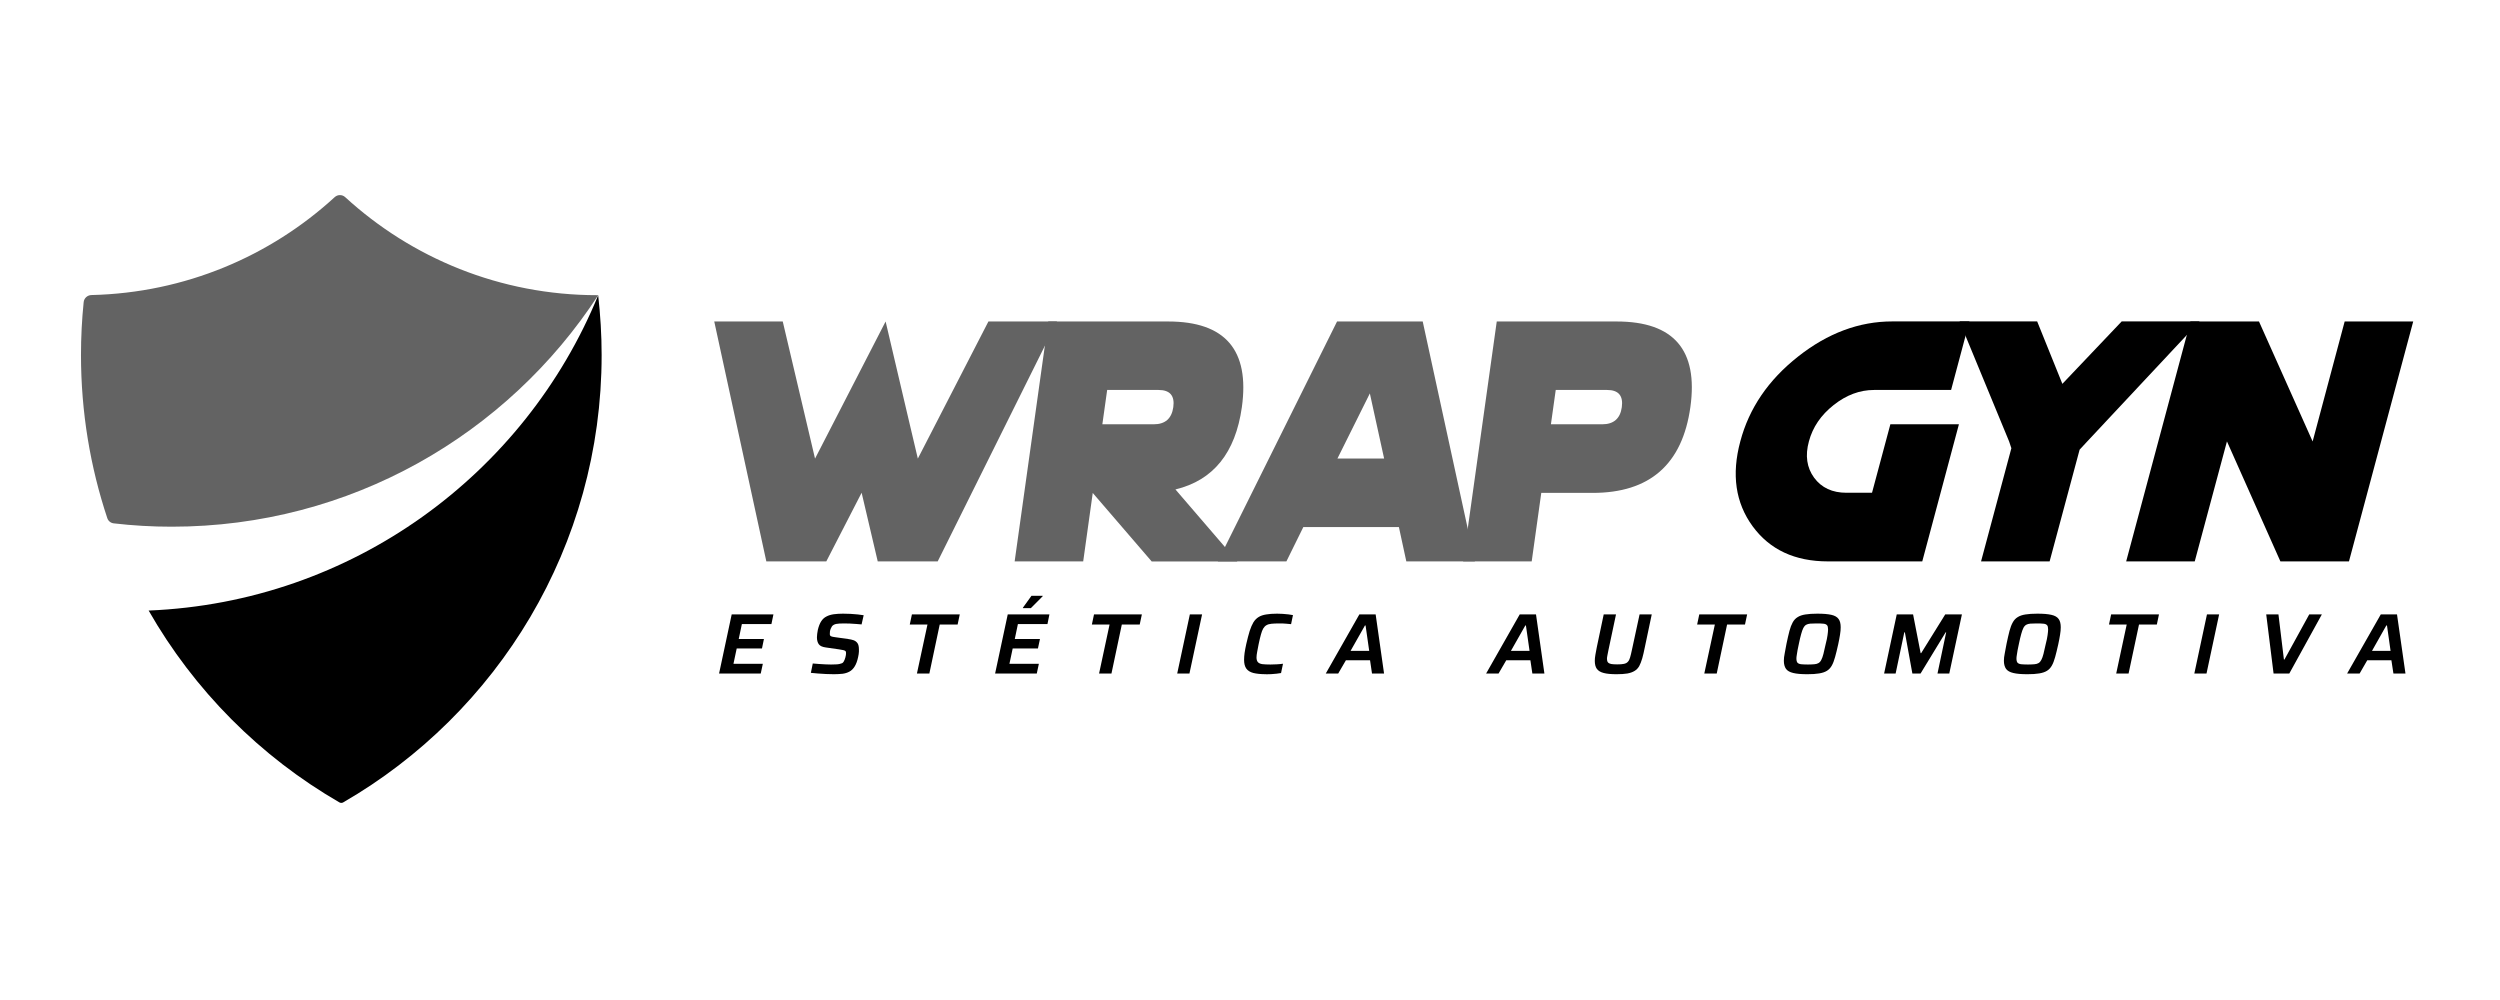
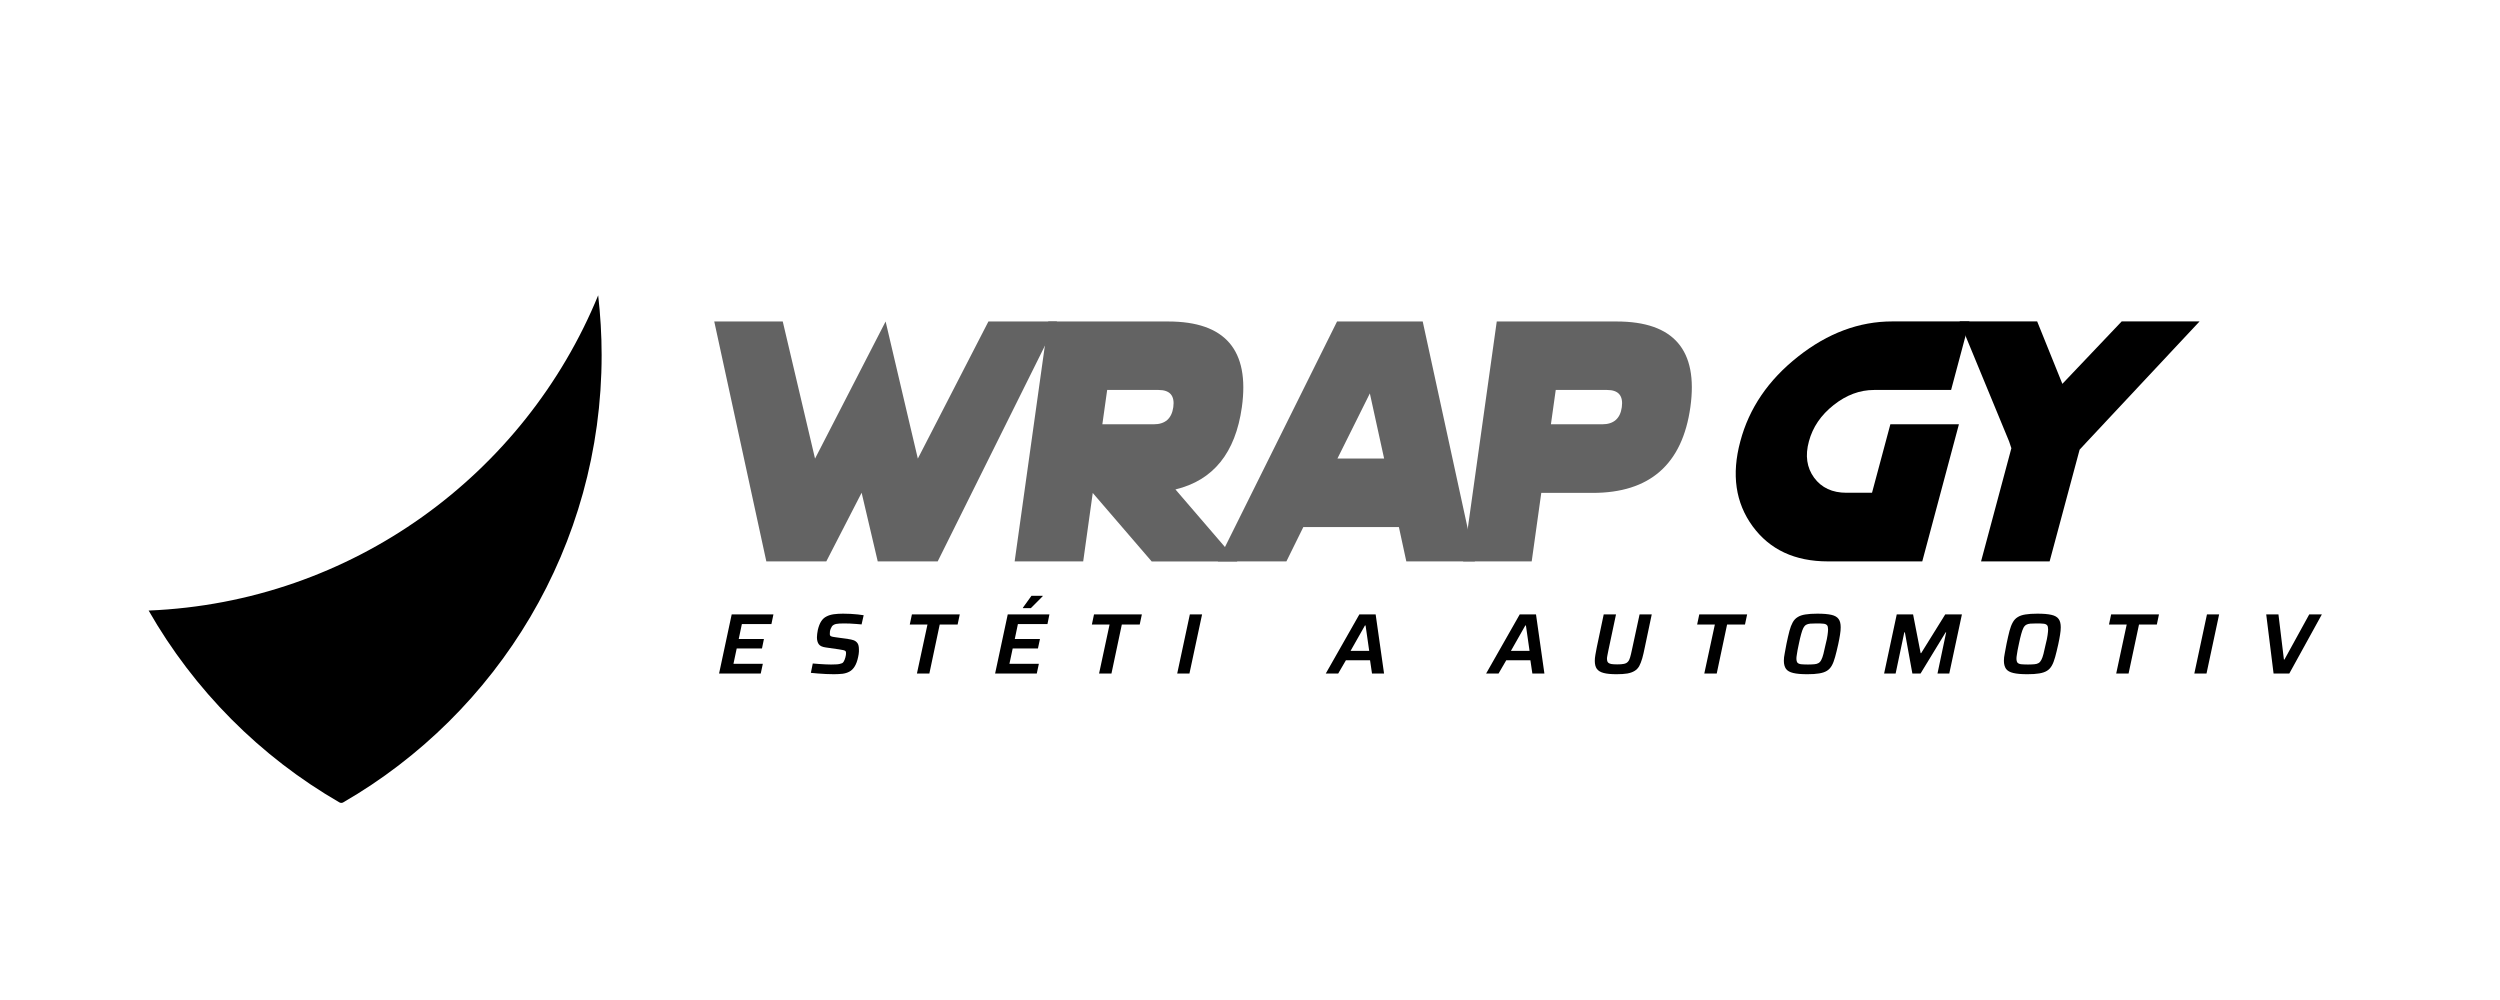
<svg xmlns="http://www.w3.org/2000/svg" version="1.0" preserveAspectRatio="xMidYMid meet" height="80" viewBox="0 0 150 60" zoomAndPan="magnify" width="200">
  <defs>
    <clipPath id="a3a1022a46">
      <path clip-rule="nonzero" d="M 8 17 L 36.426 17 L 36.426 48.898 L 8 48.898 Z M 8 17" />
    </clipPath>
    <clipPath id="3a524b79e0">
      <path clip-rule="nonzero" d="M 4.176 11.398 L 36 11.398 L 36 32 L 4.176 32 Z M 4.176 11.398" />
    </clipPath>
  </defs>
  <path fill-rule="nonzero" fill-opacity="1" d="M 43.145 40.41 L 43.902 36.863 L 46.406 36.863 L 46.285 37.445 L 44.512 37.445 L 44.324 38.34 L 45.836 38.34 L 45.719 38.906 L 44.203 38.906 L 44.008 39.828 L 45.77 39.828 L 45.645 40.41 Z M 43.145 40.41" fill="#000000" />
  <path fill-rule="nonzero" fill-opacity="1" d="M 50.035 40.453 C 49.887 40.453 49.73 40.449 49.562 40.441 C 49.395 40.434 49.234 40.426 49.074 40.41 C 48.918 40.398 48.777 40.383 48.652 40.371 L 48.766 39.809 C 48.891 39.82 49.02 39.828 49.156 39.84 C 49.293 39.848 49.422 39.855 49.547 39.863 C 49.668 39.867 49.773 39.871 49.863 39.871 C 49.98 39.871 50.078 39.871 50.156 39.863 C 50.238 39.859 50.309 39.855 50.367 39.84 C 50.426 39.828 50.48 39.812 50.523 39.793 C 50.559 39.773 50.59 39.75 50.613 39.711 C 50.637 39.672 50.66 39.629 50.676 39.586 C 50.695 39.543 50.711 39.496 50.723 39.445 C 50.738 39.398 50.746 39.352 50.754 39.301 C 50.762 39.254 50.762 39.211 50.762 39.18 C 50.762 39.129 50.754 39.09 50.73 39.066 C 50.707 39.043 50.664 39.023 50.602 39.008 C 50.535 38.992 50.449 38.977 50.34 38.961 L 49.551 38.848 C 49.344 38.82 49.203 38.758 49.129 38.656 C 49.055 38.555 49.016 38.414 49.016 38.238 C 49.016 38.18 49.02 38.113 49.031 38.035 C 49.039 37.953 49.055 37.875 49.07 37.793 C 49.121 37.578 49.188 37.406 49.273 37.277 C 49.355 37.148 49.461 37.051 49.59 36.988 C 49.715 36.922 49.859 36.879 50.023 36.855 C 50.191 36.832 50.375 36.82 50.582 36.82 C 50.73 36.82 50.883 36.824 51.035 36.832 C 51.191 36.84 51.336 36.852 51.473 36.867 C 51.609 36.883 51.723 36.898 51.82 36.914 L 51.695 37.465 C 51.605 37.457 51.5 37.445 51.375 37.438 C 51.254 37.426 51.125 37.418 51 37.414 C 50.875 37.406 50.754 37.406 50.645 37.406 C 50.531 37.406 50.441 37.406 50.359 37.414 C 50.281 37.418 50.215 37.426 50.16 37.438 C 50.109 37.449 50.062 37.469 50.02 37.492 C 49.98 37.512 49.941 37.547 49.914 37.586 C 49.887 37.629 49.859 37.68 49.84 37.73 C 49.82 37.781 49.805 37.832 49.797 37.887 C 49.789 37.941 49.789 37.988 49.789 38.039 C 49.789 38.109 49.812 38.152 49.859 38.176 C 49.91 38.199 49.996 38.219 50.129 38.234 L 50.883 38.34 C 51.008 38.355 51.121 38.383 51.215 38.414 C 51.312 38.449 51.391 38.508 51.449 38.59 C 51.508 38.672 51.535 38.801 51.535 38.969 C 51.535 39.008 51.535 39.047 51.535 39.098 C 51.535 39.145 51.527 39.195 51.52 39.25 C 51.512 39.305 51.5 39.363 51.488 39.422 C 51.438 39.66 51.367 39.852 51.277 39.992 C 51.191 40.129 51.086 40.234 50.965 40.297 C 50.844 40.363 50.707 40.406 50.555 40.426 C 50.398 40.441 50.227 40.453 50.039 40.453 Z M 50.035 40.453" fill="#000000" />
  <path fill-rule="nonzero" fill-opacity="1" d="M 55.016 40.41 L 55.648 37.473 L 54.586 37.473 L 54.715 36.863 L 57.586 36.863 L 57.457 37.473 L 56.383 37.473 L 55.762 40.41 Z M 55.016 40.41" fill="#000000" />
  <path fill-rule="nonzero" fill-opacity="1" d="M 59.707 40.41 L 60.465 36.863 L 62.965 36.863 L 62.848 37.445 L 61.074 37.445 L 60.887 38.34 L 62.398 38.34 L 62.277 38.906 L 60.762 38.906 L 60.566 39.828 L 62.332 39.828 L 62.207 40.41 Z M 61.375 36.488 L 61.375 36.461 L 61.887 35.75 L 62.562 35.75 L 62.562 35.773 L 61.852 36.488 Z M 61.375 36.488" fill="#000000" />
  <path fill-rule="nonzero" fill-opacity="1" d="M 65.945 40.41 L 66.574 37.473 L 65.512 37.473 L 65.641 36.863 L 68.512 36.863 L 68.383 37.473 L 67.309 37.473 L 66.688 40.41 Z M 65.945 40.41" fill="#000000" />
  <path fill-rule="nonzero" fill-opacity="1" d="M 70.633 40.41 L 71.391 36.863 L 72.125 36.863 L 71.367 40.41 Z M 70.633 40.41" fill="#000000" />
-   <path fill-rule="nonzero" fill-opacity="1" d="M 75.961 40.453 C 75.648 40.453 75.398 40.426 75.203 40.379 C 75.012 40.328 74.867 40.242 74.777 40.113 C 74.688 39.988 74.645 39.812 74.645 39.586 C 74.645 39.465 74.656 39.328 74.676 39.172 C 74.699 39.016 74.734 38.836 74.777 38.637 C 74.848 38.332 74.914 38.074 74.98 37.859 C 75.051 37.645 75.125 37.473 75.207 37.336 C 75.293 37.199 75.398 37.094 75.52 37.02 C 75.641 36.945 75.793 36.895 75.973 36.867 C 76.152 36.836 76.371 36.82 76.629 36.82 C 76.734 36.82 76.844 36.824 76.965 36.832 C 77.086 36.84 77.199 36.852 77.305 36.863 C 77.41 36.875 77.504 36.891 77.578 36.906 L 77.465 37.449 C 77.359 37.438 77.262 37.43 77.172 37.422 C 77.082 37.414 77 37.41 76.93 37.406 C 76.863 37.406 76.801 37.406 76.75 37.406 C 76.562 37.406 76.406 37.414 76.285 37.426 C 76.164 37.438 76.066 37.465 75.988 37.512 C 75.91 37.555 75.848 37.621 75.793 37.711 C 75.742 37.801 75.695 37.922 75.656 38.07 C 75.613 38.219 75.57 38.41 75.52 38.641 C 75.48 38.824 75.453 38.98 75.43 39.113 C 75.406 39.242 75.391 39.355 75.391 39.445 C 75.391 39.57 75.418 39.668 75.473 39.727 C 75.527 39.789 75.613 39.828 75.734 39.848 C 75.855 39.863 76.02 39.871 76.227 39.871 C 76.34 39.871 76.465 39.867 76.605 39.859 C 76.75 39.852 76.875 39.84 76.98 39.824 L 76.863 40.383 C 76.781 40.395 76.691 40.41 76.59 40.422 C 76.484 40.434 76.379 40.441 76.27 40.449 C 76.164 40.453 76.059 40.457 75.961 40.457 Z M 75.961 40.453" fill="#000000" />
  <path fill-rule="nonzero" fill-opacity="1" d="M 79.547 40.41 L 81.562 36.863 L 82.539 36.863 L 83.043 40.41 L 82.32 40.41 L 82.203 39.617 L 80.754 39.617 L 80.293 40.41 Z M 81.035 39.051 L 82.152 39.051 L 81.934 37.527 L 81.898 37.527 Z M 81.035 39.051" fill="#000000" />
  <path fill-rule="nonzero" fill-opacity="1" d="M 89.168 40.41 L 91.184 36.863 L 92.16 36.863 L 92.664 40.41 L 91.941 40.41 L 91.824 39.617 L 90.375 39.617 L 89.914 40.41 Z M 90.656 39.051 L 91.773 39.051 L 91.555 37.527 L 91.52 37.527 Z M 90.656 39.051" fill="#000000" />
  <path fill-rule="nonzero" fill-opacity="1" d="M 96.996 40.453 C 96.668 40.453 96.41 40.43 96.223 40.379 C 96.035 40.332 95.898 40.25 95.812 40.133 C 95.727 40.016 95.688 39.855 95.688 39.652 C 95.688 39.547 95.699 39.426 95.723 39.289 C 95.746 39.152 95.777 38.996 95.809 38.828 L 96.223 36.863 L 96.961 36.863 L 96.508 39 C 96.484 39.121 96.461 39.227 96.445 39.316 C 96.426 39.402 96.418 39.477 96.418 39.539 C 96.418 39.625 96.438 39.691 96.477 39.742 C 96.516 39.789 96.578 39.82 96.668 39.84 C 96.758 39.855 96.879 39.863 97.031 39.863 C 97.199 39.863 97.336 39.855 97.434 39.832 C 97.535 39.812 97.613 39.773 97.668 39.711 C 97.727 39.652 97.773 39.566 97.805 39.449 C 97.84 39.332 97.875 39.184 97.914 39 L 98.375 36.863 L 99.105 36.863 L 98.691 38.828 C 98.641 39.09 98.586 39.312 98.535 39.5 C 98.48 39.691 98.418 39.844 98.352 39.969 C 98.281 40.09 98.188 40.191 98.07 40.258 C 97.957 40.328 97.812 40.379 97.641 40.41 C 97.469 40.438 97.254 40.453 96.996 40.453 Z M 96.996 40.453" fill="#000000" />
  <path fill-rule="nonzero" fill-opacity="1" d="M 102.258 40.41 L 102.891 37.473 L 101.828 37.473 L 101.957 36.863 L 104.828 36.863 L 104.699 37.473 L 103.625 37.473 L 103.004 40.41 Z M 102.258 40.41" fill="#000000" />
  <path fill-rule="nonzero" fill-opacity="1" d="M 108.441 40.453 C 108.078 40.453 107.797 40.43 107.594 40.379 C 107.391 40.332 107.246 40.25 107.16 40.133 C 107.078 40.016 107.031 39.852 107.031 39.645 C 107.031 39.516 107.047 39.371 107.082 39.203 C 107.117 39.035 107.152 38.84 107.191 38.617 C 107.254 38.316 107.312 38.066 107.367 37.855 C 107.422 37.648 107.488 37.477 107.562 37.344 C 107.637 37.207 107.734 37.102 107.859 37.027 C 107.98 36.949 108.141 36.895 108.328 36.867 C 108.52 36.836 108.758 36.82 109.043 36.82 C 109.402 36.82 109.68 36.844 109.887 36.891 C 110.09 36.938 110.23 37.02 110.316 37.141 C 110.402 37.258 110.441 37.422 110.441 37.637 C 110.441 37.77 110.43 37.914 110.402 38.078 C 110.379 38.238 110.34 38.434 110.293 38.656 C 110.227 38.957 110.164 39.211 110.105 39.422 C 110.047 39.629 109.984 39.805 109.906 39.938 C 109.832 40.07 109.734 40.176 109.613 40.25 C 109.492 40.324 109.34 40.375 109.148 40.406 C 108.961 40.438 108.727 40.453 108.441 40.453 Z M 108.477 39.871 C 108.633 39.871 108.758 39.863 108.859 39.855 C 108.961 39.848 109.043 39.824 109.109 39.785 C 109.176 39.746 109.234 39.684 109.277 39.594 C 109.324 39.508 109.367 39.387 109.406 39.234 C 109.445 39.082 109.492 38.883 109.543 38.637 C 109.598 38.43 109.633 38.254 109.652 38.109 C 109.672 37.969 109.684 37.852 109.684 37.762 C 109.684 37.645 109.664 37.559 109.621 37.512 C 109.574 37.461 109.504 37.43 109.402 37.422 C 109.301 37.41 109.164 37.406 108.996 37.406 C 108.844 37.406 108.719 37.41 108.617 37.418 C 108.52 37.426 108.434 37.449 108.367 37.488 C 108.301 37.527 108.242 37.594 108.199 37.68 C 108.156 37.77 108.109 37.891 108.07 38.043 C 108.027 38.195 107.98 38.391 107.93 38.637 C 107.898 38.777 107.875 38.906 107.852 39.016 C 107.832 39.129 107.816 39.227 107.805 39.309 C 107.789 39.391 107.785 39.461 107.785 39.52 C 107.785 39.633 107.809 39.715 107.852 39.766 C 107.898 39.812 107.973 39.844 108.074 39.855 C 108.176 39.863 108.312 39.871 108.477 39.871 Z M 108.477 39.871" fill="#000000" />
  <path fill-rule="nonzero" fill-opacity="1" d="M 113.047 40.41 L 113.805 36.863 L 114.785 36.863 L 115.238 39.188 L 115.27 39.188 L 116.715 36.863 L 117.715 36.863 L 116.957 40.41 L 116.25 40.41 L 116.77 37.941 L 116.738 37.941 L 115.234 40.41 L 114.742 40.41 L 114.293 37.941 L 114.258 37.941 L 113.738 40.41 Z M 113.047 40.41" fill="#000000" />
  <path fill-rule="nonzero" fill-opacity="1" d="M 121.645 40.453 C 121.281 40.453 121 40.43 120.797 40.379 C 120.594 40.332 120.449 40.25 120.363 40.133 C 120.281 40.016 120.234 39.852 120.234 39.645 C 120.234 39.516 120.25 39.371 120.285 39.203 C 120.316 39.035 120.355 38.84 120.395 38.617 C 120.457 38.316 120.516 38.066 120.57 37.855 C 120.625 37.648 120.691 37.477 120.766 37.344 C 120.84 37.207 120.938 37.102 121.062 37.027 C 121.184 36.949 121.344 36.895 121.531 36.867 C 121.723 36.836 121.961 36.82 122.246 36.82 C 122.605 36.82 122.883 36.844 123.086 36.891 C 123.293 36.938 123.434 37.02 123.52 37.141 C 123.605 37.258 123.645 37.422 123.645 37.637 C 123.645 37.77 123.633 37.914 123.605 38.078 C 123.582 38.238 123.543 38.434 123.496 38.656 C 123.43 38.957 123.367 39.211 123.309 39.422 C 123.25 39.629 123.188 39.805 123.109 39.938 C 123.035 40.07 122.938 40.176 122.816 40.25 C 122.695 40.324 122.543 40.375 122.352 40.406 C 122.164 40.438 121.93 40.453 121.645 40.453 Z M 121.68 39.871 C 121.836 39.871 121.961 39.863 122.062 39.855 C 122.164 39.848 122.246 39.824 122.312 39.785 C 122.379 39.746 122.434 39.684 122.48 39.594 C 122.527 39.508 122.57 39.387 122.609 39.234 C 122.648 39.082 122.695 38.883 122.746 38.637 C 122.801 38.43 122.836 38.254 122.855 38.109 C 122.875 37.969 122.887 37.852 122.887 37.762 C 122.887 37.645 122.867 37.559 122.824 37.512 C 122.777 37.461 122.707 37.43 122.605 37.422 C 122.504 37.41 122.367 37.406 122.199 37.406 C 122.047 37.406 121.922 37.41 121.82 37.418 C 121.723 37.426 121.637 37.449 121.57 37.488 C 121.504 37.527 121.445 37.594 121.402 37.68 C 121.359 37.77 121.312 37.891 121.273 38.043 C 121.23 38.195 121.184 38.391 121.133 38.637 C 121.102 38.777 121.078 38.906 121.055 39.016 C 121.035 39.129 121.02 39.227 121.008 39.309 C 120.992 39.391 120.988 39.461 120.988 39.52 C 120.988 39.633 121.012 39.715 121.055 39.766 C 121.102 39.812 121.176 39.844 121.277 39.855 C 121.379 39.863 121.516 39.871 121.68 39.871 Z M 121.68 39.871" fill="#000000" />
  <path fill-rule="nonzero" fill-opacity="1" d="M 126.973 40.41 L 127.602 37.473 L 126.539 37.473 L 126.668 36.863 L 129.539 36.863 L 129.41 37.473 L 128.34 37.473 L 127.715 40.41 Z M 126.973 40.41" fill="#000000" />
  <path fill-rule="nonzero" fill-opacity="1" d="M 131.66 40.41 L 132.418 36.863 L 133.148 36.863 L 132.391 40.41 Z M 131.66 40.41" fill="#000000" />
  <path fill-rule="nonzero" fill-opacity="1" d="M 136.414 40.41 L 135.973 36.863 L 136.707 36.863 L 137.035 39.574 L 137.066 39.574 L 138.555 36.863 L 139.312 36.863 L 137.359 40.41 Z M 136.414 40.41" fill="#000000" />
-   <path fill-rule="nonzero" fill-opacity="1" d="M 140.828 40.41 L 142.848 36.863 L 143.82 36.863 L 144.328 40.41 L 143.605 40.41 L 143.484 39.617 L 142.035 39.617 L 141.578 40.41 Z M 142.32 39.051 L 143.434 39.051 L 143.219 37.527 L 143.18 37.527 Z M 142.32 39.051" fill="#000000" />
  <path fill-rule="nonzero" fill-opacity="1" d="M 51.695 29.57 L 49.578 33.684 L 45.98 33.684 L 42.855 19.289 L 46.965 19.289 L 48.902 27.516 L 53.137 19.289 L 54.457 24.914 L 55.07 27.516 L 59.305 19.289 L 63.418 19.289 L 56.262 33.684 L 52.664 33.684 L 51.699 29.57 Z M 51.695 29.57" fill="#636363" />
  <path fill-rule="nonzero" fill-opacity="1" d="M 65.566 29.57 L 64.992 33.684 L 60.879 33.684 L 62.895 19.289 L 70.09 19.289 C 73.516 19.289 74.988 21.004 74.512 24.43 C 74.125 27.176 72.801 28.816 70.527 29.367 L 74.242 33.688 L 69.102 33.688 L 65.562 29.574 Z M 66.43 23.398 L 66.141 25.457 L 69.227 25.457 C 69.91 25.457 70.301 25.113 70.398 24.43 C 70.492 23.742 70.199 23.398 69.512 23.398 Z M 66.43 23.398" fill="#636363" />
  <path fill-rule="nonzero" fill-opacity="1" d="M 78.199 31.625 L 77.184 33.684 L 73.07 33.684 L 80.223 19.289 L 85.363 19.289 L 88.492 33.684 L 84.379 33.684 L 83.934 31.625 Z M 82.191 23.605 L 80.246 27.512 L 83.047 27.512 Z M 82.191 23.605" fill="#636363" />
  <path fill-rule="nonzero" fill-opacity="1" d="M 92.477 29.57 L 91.902 33.684 L 87.789 33.684 L 89.805 19.289 L 97 19.289 C 100.43 19.289 101.902 21.004 101.422 24.43 C 100.941 27.859 98.988 29.574 95.559 29.574 L 92.477 29.574 Z M 93.344 23.398 L 93.055 25.457 L 96.137 25.457 C 96.82 25.457 97.215 25.113 97.309 24.43 C 97.402 23.742 97.109 23.398 96.426 23.398 L 93.34 23.398 Z M 93.344 23.398" fill="#636363" />
  <path fill-rule="nonzero" fill-opacity="1" d="M 112.32 29.57 L 113.422 25.457 L 117.535 25.457 L 115.336 33.684 L 109.68 33.684 C 107.691 33.684 106.184 32.98 105.156 31.574 C 104.129 30.168 103.883 28.473 104.418 26.484 C 104.945 24.496 106.098 22.801 107.883 21.395 C 109.664 19.988 111.551 19.285 113.539 19.285 L 118.164 19.285 L 117.066 23.398 L 112.441 23.398 C 111.59 23.398 110.781 23.699 110.02 24.301 C 109.254 24.906 108.762 25.633 108.535 26.48 C 108.301 27.332 108.406 28.059 108.848 28.664 C 109.293 29.266 109.938 29.566 110.789 29.566 L 112.328 29.566 Z M 112.32 29.57" fill="#000000" />
  <path fill-rule="nonzero" fill-opacity="1" d="M 120.68 26.887 L 120.547 26.488 L 117.574 19.285 L 122.23 19.285 L 123.742 23.031 L 127.301 19.285 L 131.973 19.285 L 125.207 26.516 L 124.777 26.98 L 122.977 33.684 L 118.863 33.684 L 120.684 26.887 Z M 120.68 26.887" fill="#000000" />
-   <path fill-rule="nonzero" fill-opacity="1" d="M 133.617 26.484 L 131.684 33.684 L 127.57 33.684 L 131.426 19.289 L 135.539 19.289 L 138.758 26.488 L 140.68 19.289 L 144.793 19.289 L 140.938 33.684 L 136.824 33.684 Z M 133.617 26.484" fill="#000000" />
  <g clip-path="url(#a3a1022a46)">
    <path fill-rule="nonzero" fill-opacity="1" d="M 8.918 36.633 C 11.648 41.41 15.605 45.395 20.367 48.145 C 20.438 48.184 20.52 48.184 20.59 48.145 C 29.859 42.789 36.098 32.773 36.098 21.301 C 36.098 20.09 36.023 18.895 35.891 17.719 C 31.484 28.461 21.129 36.133 8.922 36.633 Z M 8.918 36.633" fill="#000000" />
  </g>
  <g clip-path="url(#3a524b79e0)">
-     <path fill-rule="nonzero" fill-opacity="1" d="M 35.891 17.711 C 35.871 17.711 35.855 17.711 35.836 17.711 C 30.008 17.711 24.699 15.48 20.715 11.832 C 20.535 11.664 20.258 11.664 20.078 11.832 C 16.215 15.371 11.109 17.57 5.488 17.703 C 5.25 17.707 5.043 17.887 5.02 18.129 C 4.914 19.172 4.859 20.23 4.859 21.301 C 4.859 24.719 5.414 28.012 6.438 31.09 C 6.496 31.262 6.648 31.383 6.828 31.402 C 7.969 31.535 9.125 31.602 10.301 31.602 C 21.02 31.602 30.445 26.074 35.891 17.715 Z M 35.891 17.711" fill="#636363" />
-   </g>
+     </g>
</svg>